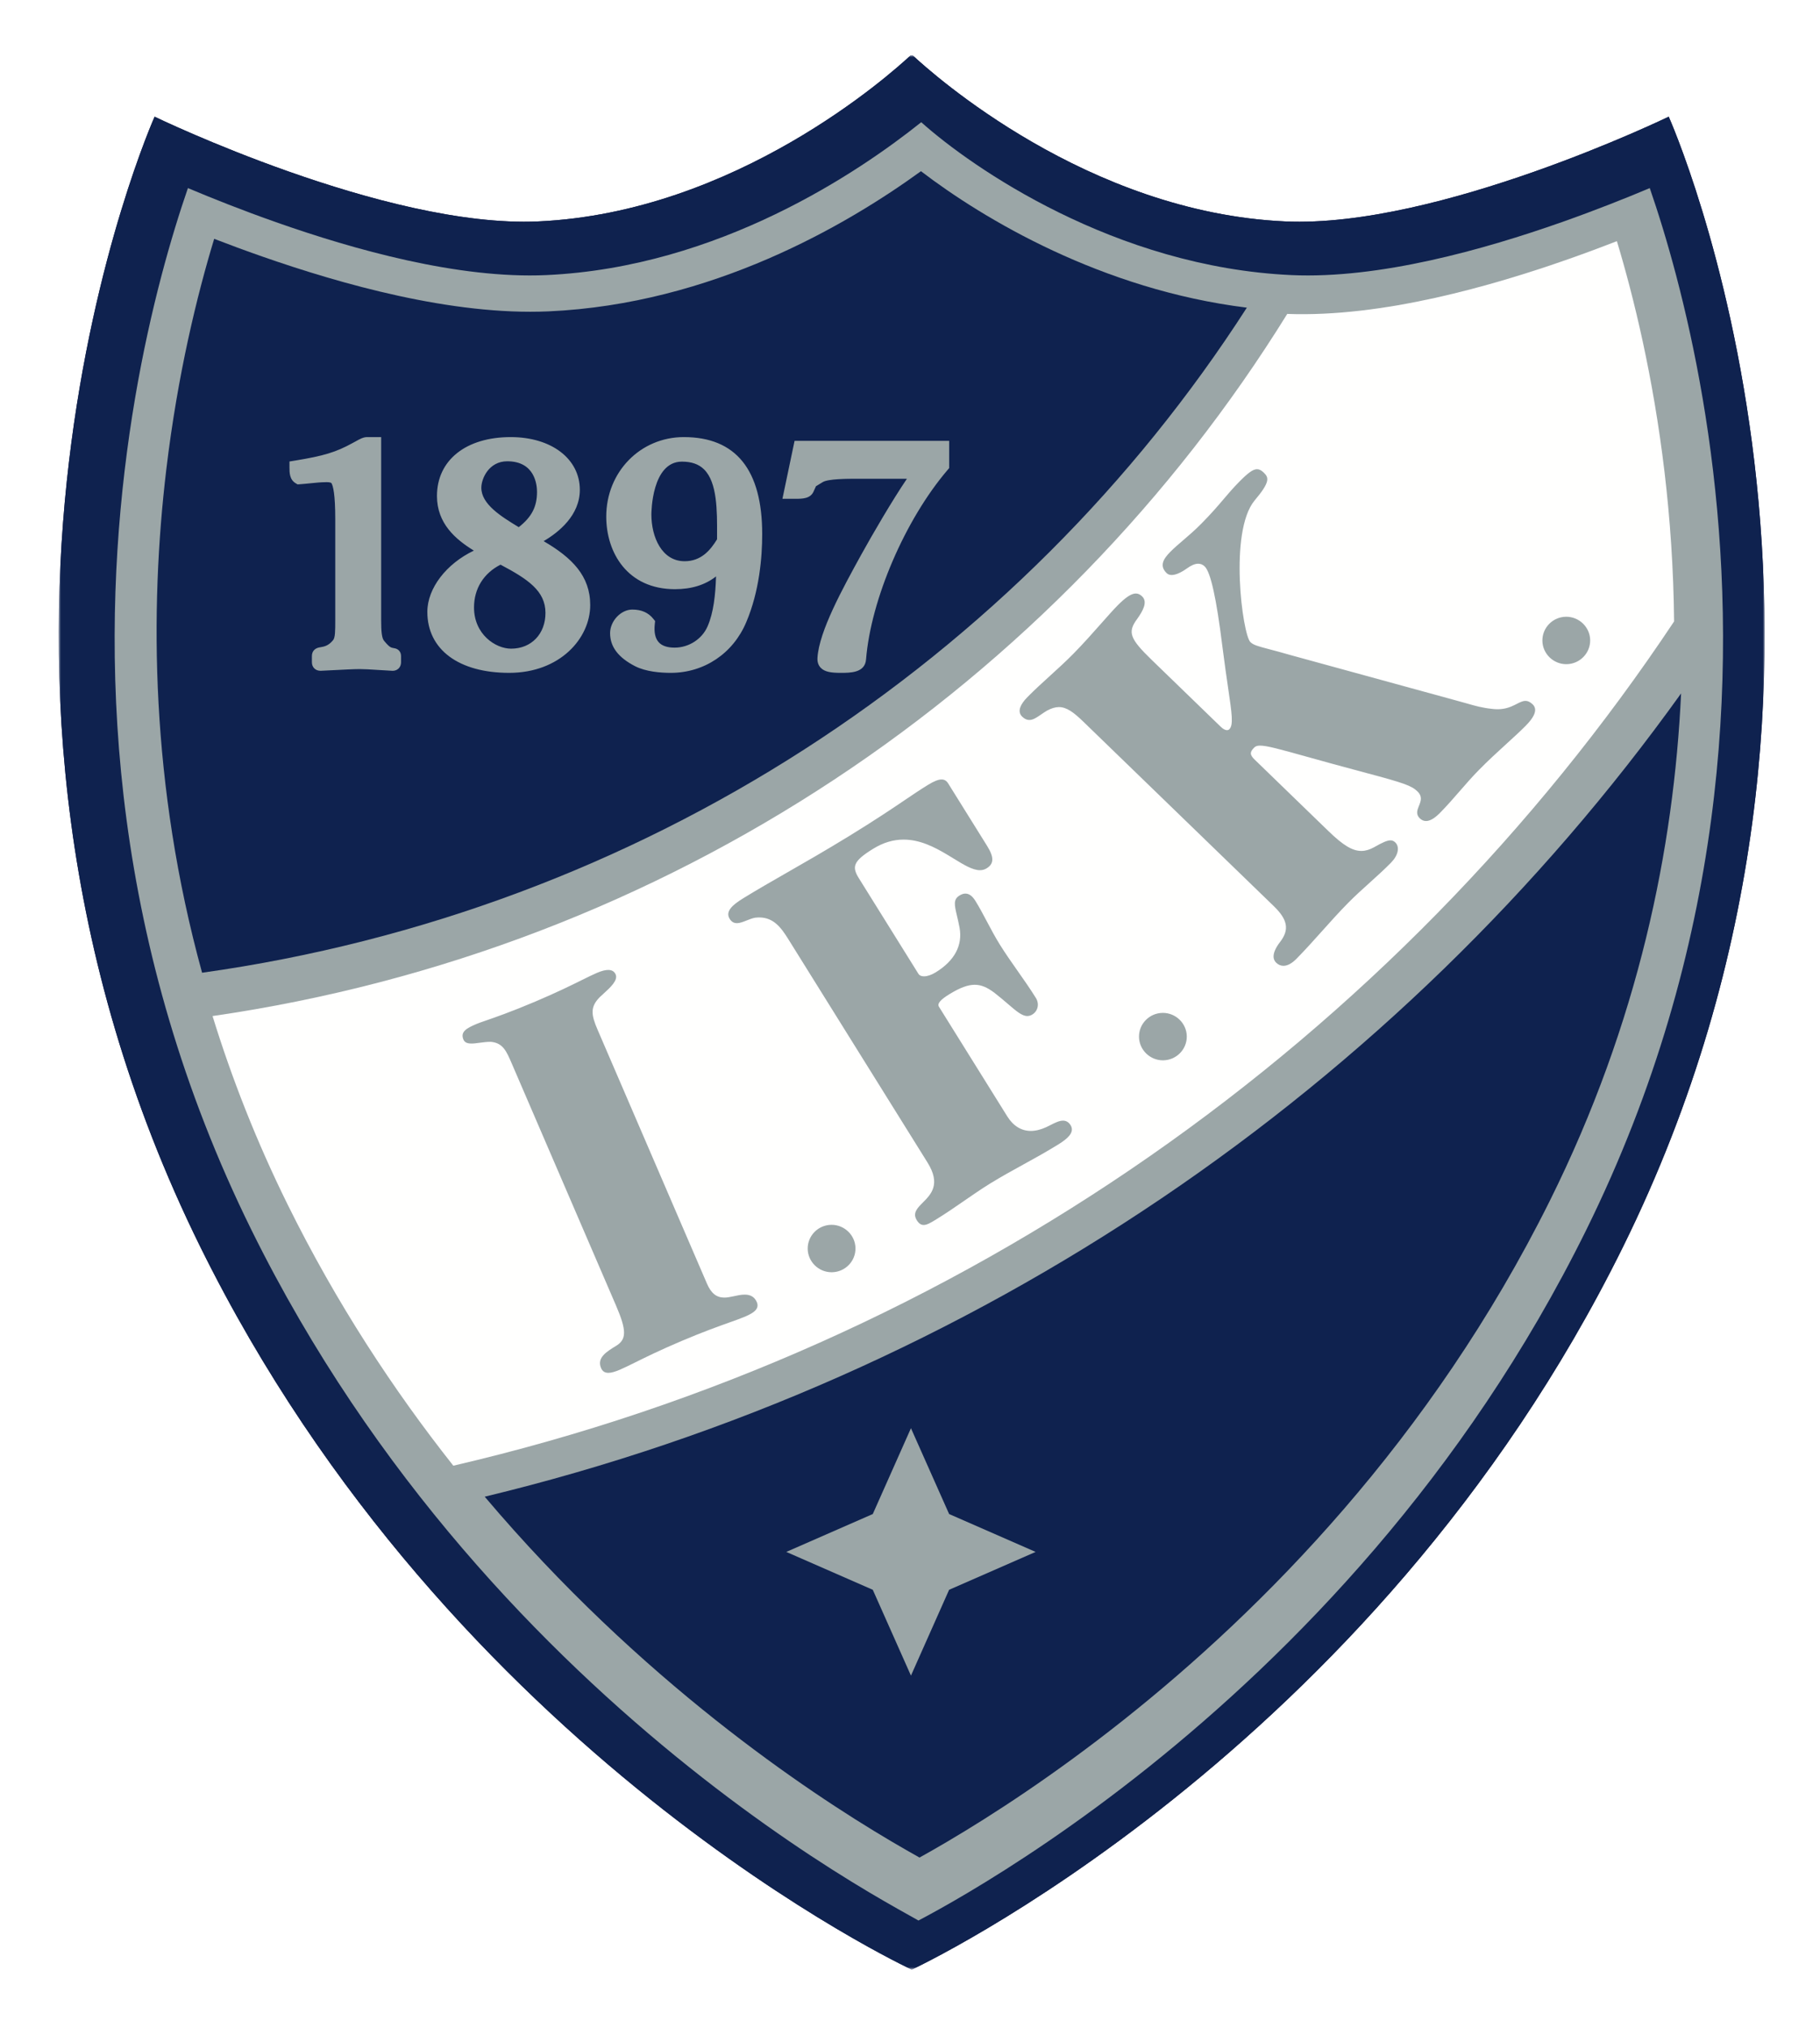
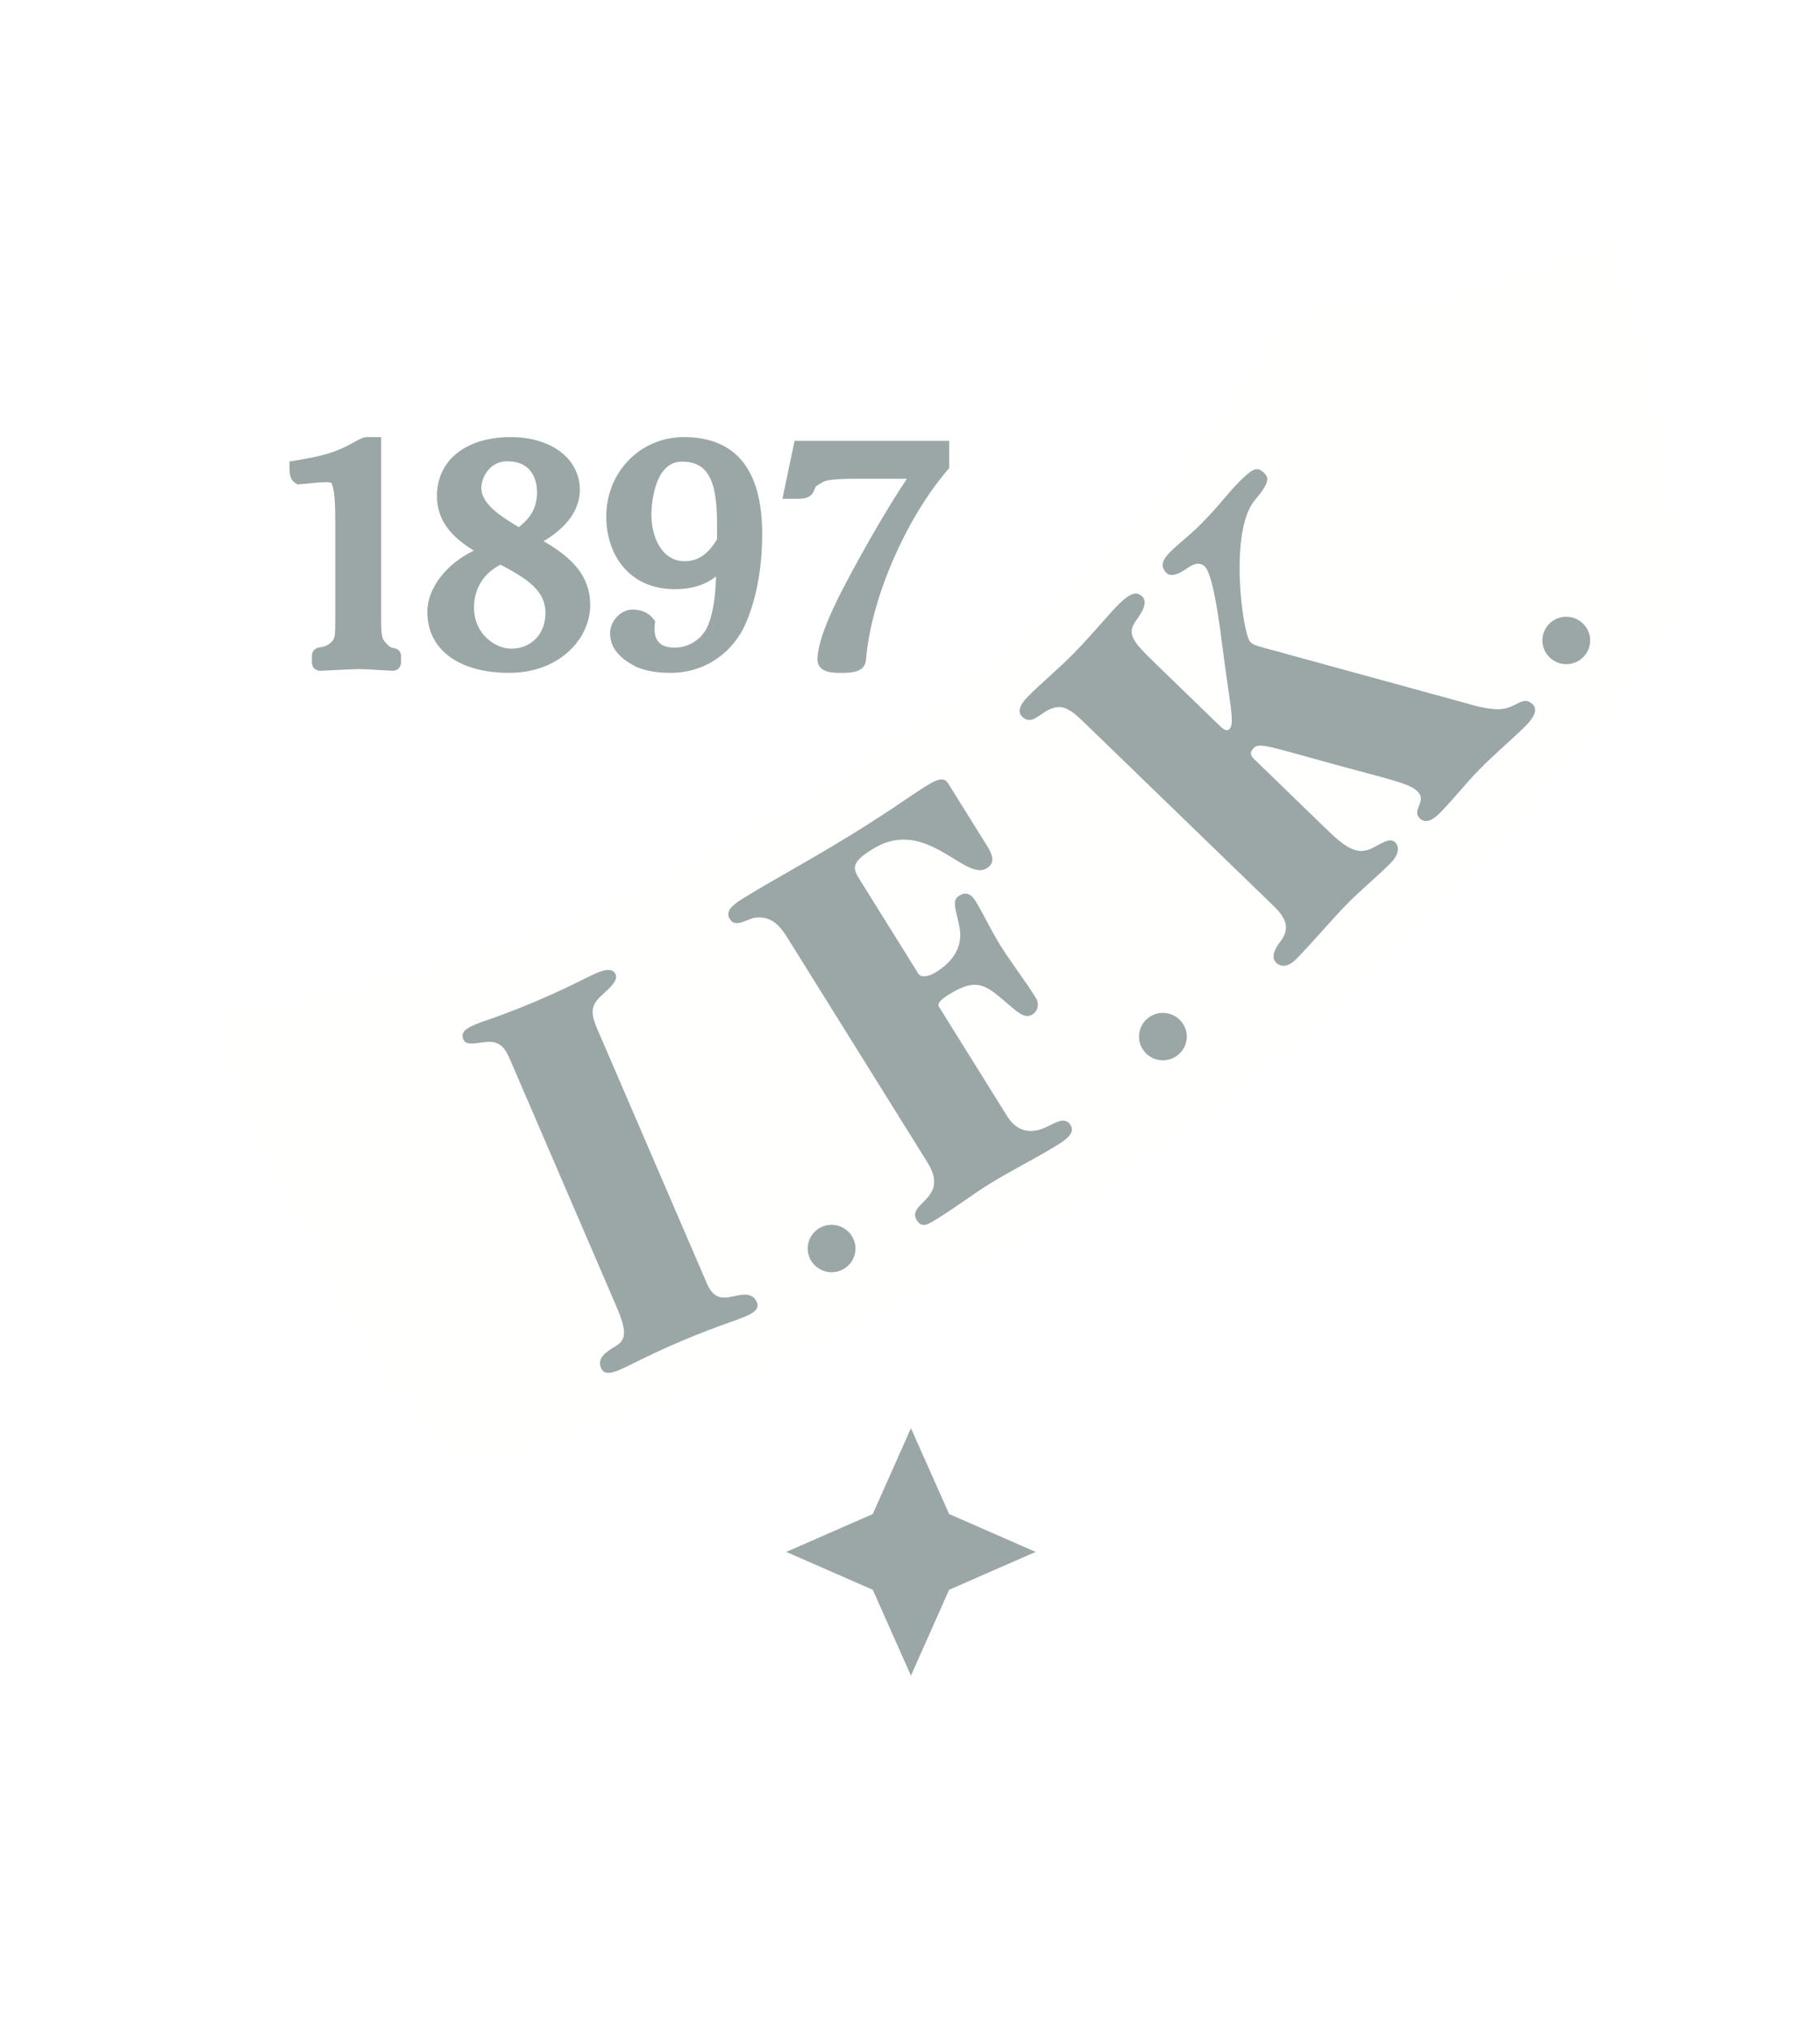
<svg xmlns="http://www.w3.org/2000/svg" width="493" height="549" viewBox="0 0 493 549" fill="none">
  <g id="Vaakuna" filter="url(#filter0_d_0_7497)">
    <g id="Group 4">
      <mask id="mask0_0_7497" style="mask-type:luminance" maskUnits="userSpaceOnUse" x="15" y="13" width="463" height="519">
-         <path id="Clip 2" fill-rule="evenodd" clip-rule="evenodd" d="M246.95 531.171H15.901V13H246.95H478V531.171H246.95Z" fill="white" />
-       </mask>
+         </mask>
      <g mask="url(#mask0_0_7497)">
        <path id="Fill 1" fill-rule="evenodd" clip-rule="evenodd" d="M247.245 13C252.64 18.032 294.539 55.516 348.112 57.94C389.566 59.816 452.02 29.592 452.02 29.592C452.02 29.592 517.998 176.795 439.668 335.479C371.567 473.445 247.019 531.171 247.019 531.171C246.883 531.171 122.336 473.445 54.232 335.479C-24.097 176.795 41.881 29.592 41.881 29.592C41.881 29.592 104.335 59.816 145.789 57.94C199.363 55.516 241.262 18.033 246.658 13H247.245Z" fill="#1E1C3F" />
-         <path id="Fill 3" fill-rule="evenodd" clip-rule="evenodd" d="M247.245 13C252.64 18.032 294.539 55.516 348.112 57.94C389.566 59.816 452.02 29.592 452.02 29.592C452.02 29.592 517.998 176.795 439.668 335.479C371.567 473.445 247.019 531.171 247.019 531.171H246.883C246.883 531.171 122.336 473.445 54.232 335.479C-24.097 176.795 41.881 29.592 41.881 29.592C41.881 29.592 104.335 59.816 145.789 57.94C199.363 55.516 241.262 18.033 246.658 13H247.245Z" fill="#0F224F" />
      </g>
    </g>
-     <path id="Fill 5" fill-rule="evenodd" clip-rule="evenodd" d="M423.024 58.149C432.23 54.91 440.46 51.624 446.885 48.917C447.953 52.008 449.134 55.599 450.371 59.654C455.176 75.419 460.79 98.041 464.038 125.464C470.545 180.428 467.516 254.346 429.673 330.978C396.624 397.903 349.81 445.488 311.125 476.381C291.851 491.774 274.649 502.979 262.262 510.333C256.681 513.647 252.105 516.163 248.795 517.911C245.764 516.21 241.145 513.669 235.528 510.333C223.142 502.979 205.94 491.774 186.666 476.381C147.982 445.488 101.167 397.903 68.118 330.978C30.275 254.346 27.246 180.427 33.755 125.464C37.001 98.041 42.615 75.419 47.422 59.654C48.657 55.599 49.837 52.008 50.905 48.917C57.33 51.624 65.562 54.91 74.767 58.149C95.87 65.577 124.192 73.544 147.962 72.47C194.767 70.353 232.836 44.439 249.543 31.085C263.177 43.279 301.98 70.304 349.83 72.47C373.599 73.544 401.921 65.577 423.024 58.149Z" fill="#9BA6A7" />
-     <path id="Fill 6" fill-rule="evenodd" clip-rule="evenodd" d="M337.746 81.286C298.505 76.439 266.429 57.31 249.468 44.345C229.46 58.858 192.894 80.301 148.594 82.29C122.441 83.464 92.307 74.871 71.006 67.433C66.407 65.827 62.045 64.21 58.017 62.655C53.416 77.806 48.132 99.247 45.044 125.12C40.507 163.15 40.752 210.456 54.74 261.332C173.936 244.644 276.254 176.809 337.746 81.286ZM131.299 403.174C152.292 427.983 174.187 448.05 193.952 463.715C212.734 478.599 229.494 489.438 241.564 496.551C244.34 498.185 246.868 499.626 249.074 500.863C251.304 499.628 253.828 498.191 256.613 496.55C268.683 489.438 285.444 478.599 304.226 463.715C342.037 433.75 387.65 387.703 419.811 323.076C443.868 274.73 453.427 227.487 455.37 185.719C378.893 292.387 264.484 371.12 131.299 403.174Z" fill="#0F224F" />
    <path id="Fill 7" fill-rule="evenodd" clip-rule="evenodd" d="M453.476 166.233C453.336 151.909 452.376 138.375 450.893 125.855C447.819 99.939 442.561 78.463 437.982 63.287C433.975 64.845 429.634 66.464 425.057 68.073C404.088 75.444 374.52 83.94 348.689 82.982C286.395 183.5 180.885 255.204 57.575 273.06C62.749 289.816 69.422 306.905 77.942 324.139C91.116 350.785 106.56 374.27 122.794 394.784C260.548 362.808 378.132 279.384 453.476 166.233Z" fill="#FFFFFE" />
    <path id="Fill 8" fill-rule="evenodd" clip-rule="evenodd" d="M424.269 177.8C420.763 177.8 417.862 174.971 417.801 171.492C417.74 167.951 420.593 165.022 424.158 164.963L424.274 164.961C427.779 164.961 430.681 167.791 430.744 171.267C430.805 174.804 427.952 177.735 424.384 177.798L424.269 177.8ZM347.702 259.458C346.958 259.469 346.28 259.186 345.686 258.612C344.84 257.791 344.338 256.154 346.741 253.01C349.306 249.693 348.831 246.973 345.048 243.311L293.475 193.389C290.853 190.848 288.918 189.386 286.777 189.419C285.817 189.433 284.785 189.745 283.616 190.377C283.048 190.704 282.518 191.07 282.003 191.426C280.867 192.211 279.884 192.889 278.854 192.905C278.163 192.916 277.521 192.62 276.887 192.009C276.2 191.343 276.026 190.5 276.367 189.504C276.656 188.669 277.304 187.735 278.297 186.726C280.249 184.743 282.386 182.804 284.451 180.927C286.552 179.019 288.728 177.043 290.753 174.984C293.453 172.242 296.067 169.291 298.375 166.686C300.064 164.778 301.524 163.13 302.626 162.01C304.882 159.717 306.428 158.688 307.64 158.669C308.267 158.66 308.819 158.908 309.382 159.451C310.954 160.974 309.562 163.422 307.992 165.616C305.398 169.139 306.029 170.89 311.975 176.643L330.696 194.768C331.469 195.518 332.043 195.668 332.387 195.663C332.631 195.659 332.841 195.575 332.999 195.416C334.142 194.254 333.709 191.31 332.666 184.195C332.229 181.201 331.683 177.476 331.095 172.815C329.49 159.915 327.933 152.891 326.332 151.346C325.819 150.847 325.212 150.597 324.531 150.607C323.668 150.62 322.659 151.045 321.529 151.868C319.904 153.025 318.487 153.643 317.433 153.66C316.854 153.668 316.38 153.5 316.026 153.158C313.921 151.116 315.24 149.199 316.978 147.429C318.056 146.334 319.246 145.321 320.502 144.246C321.994 142.971 323.684 141.528 325.508 139.673C328.28 136.856 329.88 134.976 331.426 133.155C332.717 131.635 333.939 130.2 335.701 128.407C338.118 125.956 339.411 125.039 340.481 125.022C341.095 125.013 341.653 125.295 342.345 125.965C343.674 127.253 344.167 128.402 339.831 133.503C332.841 141.984 336.582 169.771 338.704 171.82C339.535 172.626 340.692 172.932 343.789 173.748C345.299 174.147 347.177 174.64 349.696 175.371L394.566 187.664C395.634 187.94 396.568 188.21 397.443 188.461C399.604 189.084 401.468 189.621 404.218 189.909C404.766 189.978 405.301 190.007 405.81 190C407.729 189.971 409.122 189.414 410.231 188.872C410.454 188.764 410.666 188.655 410.87 188.552C411.712 188.122 412.436 187.752 413.172 187.741C413.86 187.73 414.501 188.034 415.183 188.693C415.943 189.429 416.042 190.412 415.472 191.61C415.079 192.438 414.377 193.36 413.324 194.43C411.899 195.875 410.077 197.54 408.144 199.299C405.806 201.431 403.158 203.849 400.644 206.401C398.796 208.277 397.062 210.27 395.384 212.197C393.703 214.128 391.967 216.124 390.114 218.007C388.639 219.507 387.395 220.247 386.314 220.263C385.684 220.272 385.105 220.028 384.598 219.54C383.444 218.422 383.918 217.26 384.371 216.137C384.872 214.904 385.388 213.63 383.94 212.229C382.372 210.707 380.301 209.961 370.096 207.252C363.283 205.444 358.111 204.004 353.955 202.846C346.723 200.831 343.095 199.819 341.264 199.847C340.552 199.858 340.081 200.022 339.732 200.376C339.092 201.024 338.822 201.494 338.827 201.946C338.833 202.43 339.158 202.959 339.885 203.662L359.871 223.011C363.883 226.895 366.402 228.395 368.854 228.359C369.93 228.342 371.035 228.007 372.239 227.342C374.531 226.026 375.759 225.509 376.617 225.497C377.13 225.489 377.544 225.661 377.953 226.057C379.231 227.296 378.744 229.56 376.773 231.564C374.934 233.431 372.944 235.224 371.02 236.956C369.053 238.728 367.019 240.56 365.102 242.509C362.688 244.961 360.376 247.539 358.144 250.032C355.917 252.517 353.615 255.086 351.209 257.533C349.967 258.794 348.788 259.441 347.702 259.458ZM315.001 285.041C311.496 285.041 308.595 282.212 308.533 278.734C308.502 277.02 309.147 275.398 310.348 274.164C311.548 272.929 313.162 272.235 314.892 272.205L315.008 272.203C318.512 272.203 321.414 275.031 321.475 278.51C321.538 282.05 318.685 284.979 315.116 285.039L315.001 285.041ZM250.203 329.618C249.479 329.618 248.89 329.216 248.351 328.349C247.131 326.395 248.459 325.065 249.995 323.528C252.185 321.331 254.914 318.597 251.249 312.719L213.512 252.202C211.595 249.128 209.552 246.368 205.661 246.368C205.302 246.368 204.925 246.393 204.54 246.438C203.789 246.569 203.012 246.879 202.262 247.179C201.316 247.555 200.424 247.91 199.609 247.91C199.607 247.91 199.605 247.91 199.603 247.91C198.778 247.91 198.142 247.534 197.665 246.762C197.069 245.813 197.155 244.868 197.928 243.872C198.561 243.056 199.651 242.197 201.463 241.087C205.191 238.8 209.047 236.59 213.13 234.253C218.004 231.463 223.527 228.303 229.922 224.382C237.336 219.836 241.669 216.906 245.151 214.552C247.385 213.043 249.312 211.739 251.427 210.444C252.995 209.482 254.184 209.012 255.057 209.012C255.819 209.012 256.386 209.357 256.845 210.093L267.398 227.016C268.397 228.616 268.853 229.87 268.79 230.844C268.73 231.758 268.238 232.467 267.239 233.078C266.7 233.41 266.113 233.571 265.444 233.571C263.45 233.571 261.059 232.105 258.293 230.408C257.76 230.08 257.214 229.747 256.651 229.41C253.073 227.27 249.157 225.289 244.769 225.289C241.945 225.289 239.26 226.097 236.555 227.754C231.013 231.157 230.728 232.669 232.666 235.779L248.789 261.637C249.062 262.073 249.582 262.305 250.291 262.305C251.203 262.305 252.331 261.921 253.464 261.226C258.563 258.098 260.799 253.917 259.924 249.133C259.69 247.891 259.441 246.842 259.222 245.915C258.528 242.967 258.178 241.487 259.927 240.417C260.487 240.073 261.005 239.906 261.51 239.906C262.501 239.906 263.387 240.552 264.214 241.884C265.278 243.586 266.259 245.439 267.298 247.4C268.4 249.478 269.538 251.628 270.845 253.727C272.361 256.156 274.064 258.58 275.711 260.923C277.363 263.275 279.072 265.706 280.592 268.149C281.089 268.944 281.253 269.849 281.051 270.699C280.858 271.512 280.357 272.201 279.641 272.639C279.19 272.917 278.74 273.052 278.274 273.052C276.837 273.052 275.333 271.763 273.056 269.81C272.021 268.919 270.845 267.911 269.433 266.811C267.391 265.255 265.769 264.592 264.023 264.592C262.161 264.592 260.043 265.38 257.157 267.149C254.661 268.685 253.824 269.707 254.363 270.571L272.852 300.221C274.458 302.796 276.658 304.156 279.219 304.156C280.514 304.156 281.92 303.815 283.395 303.139C283.785 302.961 284.179 302.758 284.576 302.558C285.72 301.976 286.902 301.374 287.946 301.374C288.812 301.374 289.486 301.781 290.006 302.614C290.548 303.483 290.454 304.404 289.721 305.354C289.125 306.126 288.11 306.935 286.533 307.904C283.142 309.984 280.094 311.658 277.149 313.277C274.196 314.9 271.408 316.432 268.311 318.33C265.89 319.817 263.598 321.4 261.173 323.075C258.759 324.745 256.264 326.468 253.632 328.081C252.176 328.973 251.124 329.618 250.203 329.618ZM225.259 342.412C221.753 342.412 218.852 339.582 218.789 336.103C218.726 332.565 221.579 329.634 225.147 329.575L225.259 329.573C228.766 329.573 231.669 332.402 231.732 335.88C231.796 339.419 228.943 342.348 225.374 342.41L225.259 342.412ZM164.77 369.646C163.827 369.64 163.193 369.225 162.825 368.378C161.615 365.565 164.266 363.943 166.828 362.375C169.766 360.63 169.776 358.175 166.869 351.431L138.604 285.857C137.181 282.554 136.24 280.368 133.034 280.04L132.782 280.037C131.874 280.032 130.9 280.161 130.116 280.267L129.982 280.284C129.143 280.398 128.351 280.505 127.665 280.501C126.948 280.496 125.945 280.383 125.543 279.449C124.614 277.291 126.432 276.323 129.099 275.19C129.638 274.96 130.455 274.678 131.587 274.286C134.177 273.392 138.51 271.892 144.996 269.141C150.886 266.645 154.785 264.715 157.63 263.305C159.276 262.49 160.578 261.845 161.715 261.361C162.97 260.831 163.971 260.574 164.773 260.579C165.754 260.586 166.425 260.995 166.771 261.796C167.454 263.382 165.32 265.328 163.434 267.044C163.108 267.338 162.79 267.628 162.496 267.906C159.83 270.587 160.121 272.692 161.846 276.696L191.498 345.49C192.62 348.094 194.058 349.259 196.162 349.273C196.939 349.278 197.724 349.13 198.458 348.968C199.622 348.713 200.748 348.463 201.766 348.469C203.361 348.479 204.419 349.144 205.004 350.5C205.36 351.328 205.238 352.055 204.63 352.723C204.108 353.293 203.217 353.833 201.826 354.422C200.689 354.905 199.321 355.392 197.587 356.009C194.593 357.073 190.493 358.532 184.603 361.03C178.712 363.529 174.815 365.458 171.969 366.868C170.322 367.685 169.02 368.329 167.881 368.812C166.524 369.386 165.535 369.651 164.77 369.646ZM246.758 451.612L236.419 428.375L212.989 418.123L236.419 407.868L246.758 384.633L257.096 407.868L280.527 418.123L257.096 428.375L246.758 451.612ZM215.231 117.35L211.945 133.028H214.949L215.482 133.031C217.268 133.031 219.491 133.031 220.363 131.094C220.611 130.579 220.775 130.201 220.901 129.913C220.952 129.796 220.991 129.702 221.029 129.622C221.122 129.563 221.241 129.498 221.394 129.407C221.738 129.207 222.206 128.931 222.851 128.52C224.313 127.608 229.598 127.608 232.137 127.608H233.032L233.906 127.61H245.666C241.702 133.448 236.354 142.615 233.243 148.247C228.185 157.444 221.888 168.892 221.439 176.05C221.363 177.161 221.652 178.07 222.299 178.757C223.389 179.919 225.196 180.152 227.757 180.152C230.365 180.152 234.305 180.152 234.593 176.52C235.905 160.255 245.181 138.696 256.651 125.257L257.112 124.717V117.35H215.231ZM194.237 142.902L194.235 143.996C192.4 147.004 189.896 149.931 185.446 149.931C179.261 149.931 176.446 143.376 176.446 137.286C176.446 136.7 176.54 122.97 184.716 122.97C187.333 122.97 189.302 123.661 190.732 125.088C194.294 128.632 194.265 136.213 194.237 142.902ZM185.237 116.327C173.453 116.327 164.22 125.779 164.22 137.843C164.22 147.627 169.978 157.501 182.839 157.501C187.325 157.501 191.045 156.339 193.962 154.04C193.806 159.015 193.294 163.818 191.681 167.535C190.193 170.997 186.598 173.324 182.735 173.324C180.757 173.324 179.309 172.833 178.43 171.861C177.486 170.816 177.128 169.155 177.371 166.919L177.457 166.13L176.961 165.513C175.617 163.835 173.754 163.02 171.271 163.02C168.183 163.02 165.26 166.123 165.26 169.405C165.26 173.088 167.48 176.017 172.06 178.364C174.994 179.841 178.918 180.152 181.692 180.152C190.745 180.152 198.581 174.895 202.139 166.44C205.713 158.035 206.463 148.823 206.463 142.578C206.463 125.159 199.321 116.327 185.237 116.327ZM138.442 173.604C134.234 173.604 128.401 169.726 128.401 162.444C128.401 157.362 131.004 153.186 135.58 150.861C142.967 154.776 147.755 157.94 147.755 163.929C147.755 169.626 143.925 173.604 138.442 173.604ZM137.399 122.875C144.881 122.875 145.464 129.215 145.464 131.159C145.464 135.16 144.057 137.924 140.519 140.712C135.728 137.803 130.382 134.504 130.382 130.046C130.382 127.546 132.441 122.875 137.399 122.875ZM147.253 144.496C151.388 142.071 157.064 137.489 157.064 130.601C157.064 122.199 149.365 116.328 138.341 116.328C126.206 116.328 118.364 122.588 118.364 132.273C118.364 139.733 123.415 144.013 128.358 147.058C120.958 150.583 115.758 157.208 115.758 163.648C115.758 173.827 124.25 180.151 137.92 180.151C151.664 180.151 159.877 170.817 159.877 161.793C159.877 153.905 154.947 148.969 147.253 144.496ZM106.801 173.482L106.616 173.448C105.932 173.327 105.519 173.252 104.159 171.615L104.118 171.564L104.073 171.515C103.39 170.797 103.249 168.741 103.249 165.877V116.328H99.427C98.393 116.328 97.39 116.894 96.329 117.492C96.05 117.648 95.779 117.802 95.462 117.961C91.021 120.402 87.705 121.414 80.04 122.666L78.412 122.93V124.568C78.412 125.866 78.412 127.827 80.084 128.821L80.612 129.135L81.223 129.09C82.251 129.018 83.247 128.917 84.197 128.819C85.614 128.674 86.952 128.539 88.067 128.539H88.126L88.183 128.535C88.299 128.529 88.415 128.525 88.528 128.525C89.329 128.525 89.706 128.707 89.757 128.752C90.239 129.51 90.814 131.819 90.814 138.493V165.97C90.814 168.706 90.814 170.682 90.195 171.332L90.15 171.378L90.109 171.429C88.925 172.857 87.726 173.056 86.763 173.22L86.424 173.278C85.176 173.557 84.488 174.388 84.488 175.624V177.294C84.488 178.627 85.439 179.594 86.822 179.592C87.634 179.56 88.847 179.496 90.19 179.427C92.738 179.295 95.908 179.129 97.446 179.129C98.722 179.129 100.345 179.232 102.225 179.353C103.459 179.432 104.81 179.519 106.28 179.592L106.327 179.594H106.376C107.683 179.594 108.634 178.627 108.634 177.294V175.624C108.634 174.472 107.932 173.65 106.801 173.482Z" fill="#9BA6A7" />
  </g>
  <defs>
    <filter id="filter0_d_0_7497" x="0.901" y="0" width="492.099" height="548.171" filterUnits="userSpaceOnUse" color-interpolation-filters="sRGB">
      <feFlood flood-opacity="0" result="BackgroundImageFix" />
      <feColorMatrix in="SourceAlpha" type="matrix" values="0 0 0 0 0 0 0 0 0 0 0 0 0 0 0 0 0 0 127 0" result="hardAlpha" />
      <feOffset dy="2" />
      <feGaussianBlur stdDeviation="7.5" />
      <feColorMatrix type="matrix" values="0 0 0 0 0 0 0 0 0 0 0 0 0 0 0 0 0 0 0.245 0" />
      <feBlend mode="normal" in2="BackgroundImageFix" result="effect1_dropShadow_0_7497" />
      <feBlend mode="normal" in="SourceGraphic" in2="effect1_dropShadow_0_7497" result="shape" />
    </filter>
  </defs>
</svg>